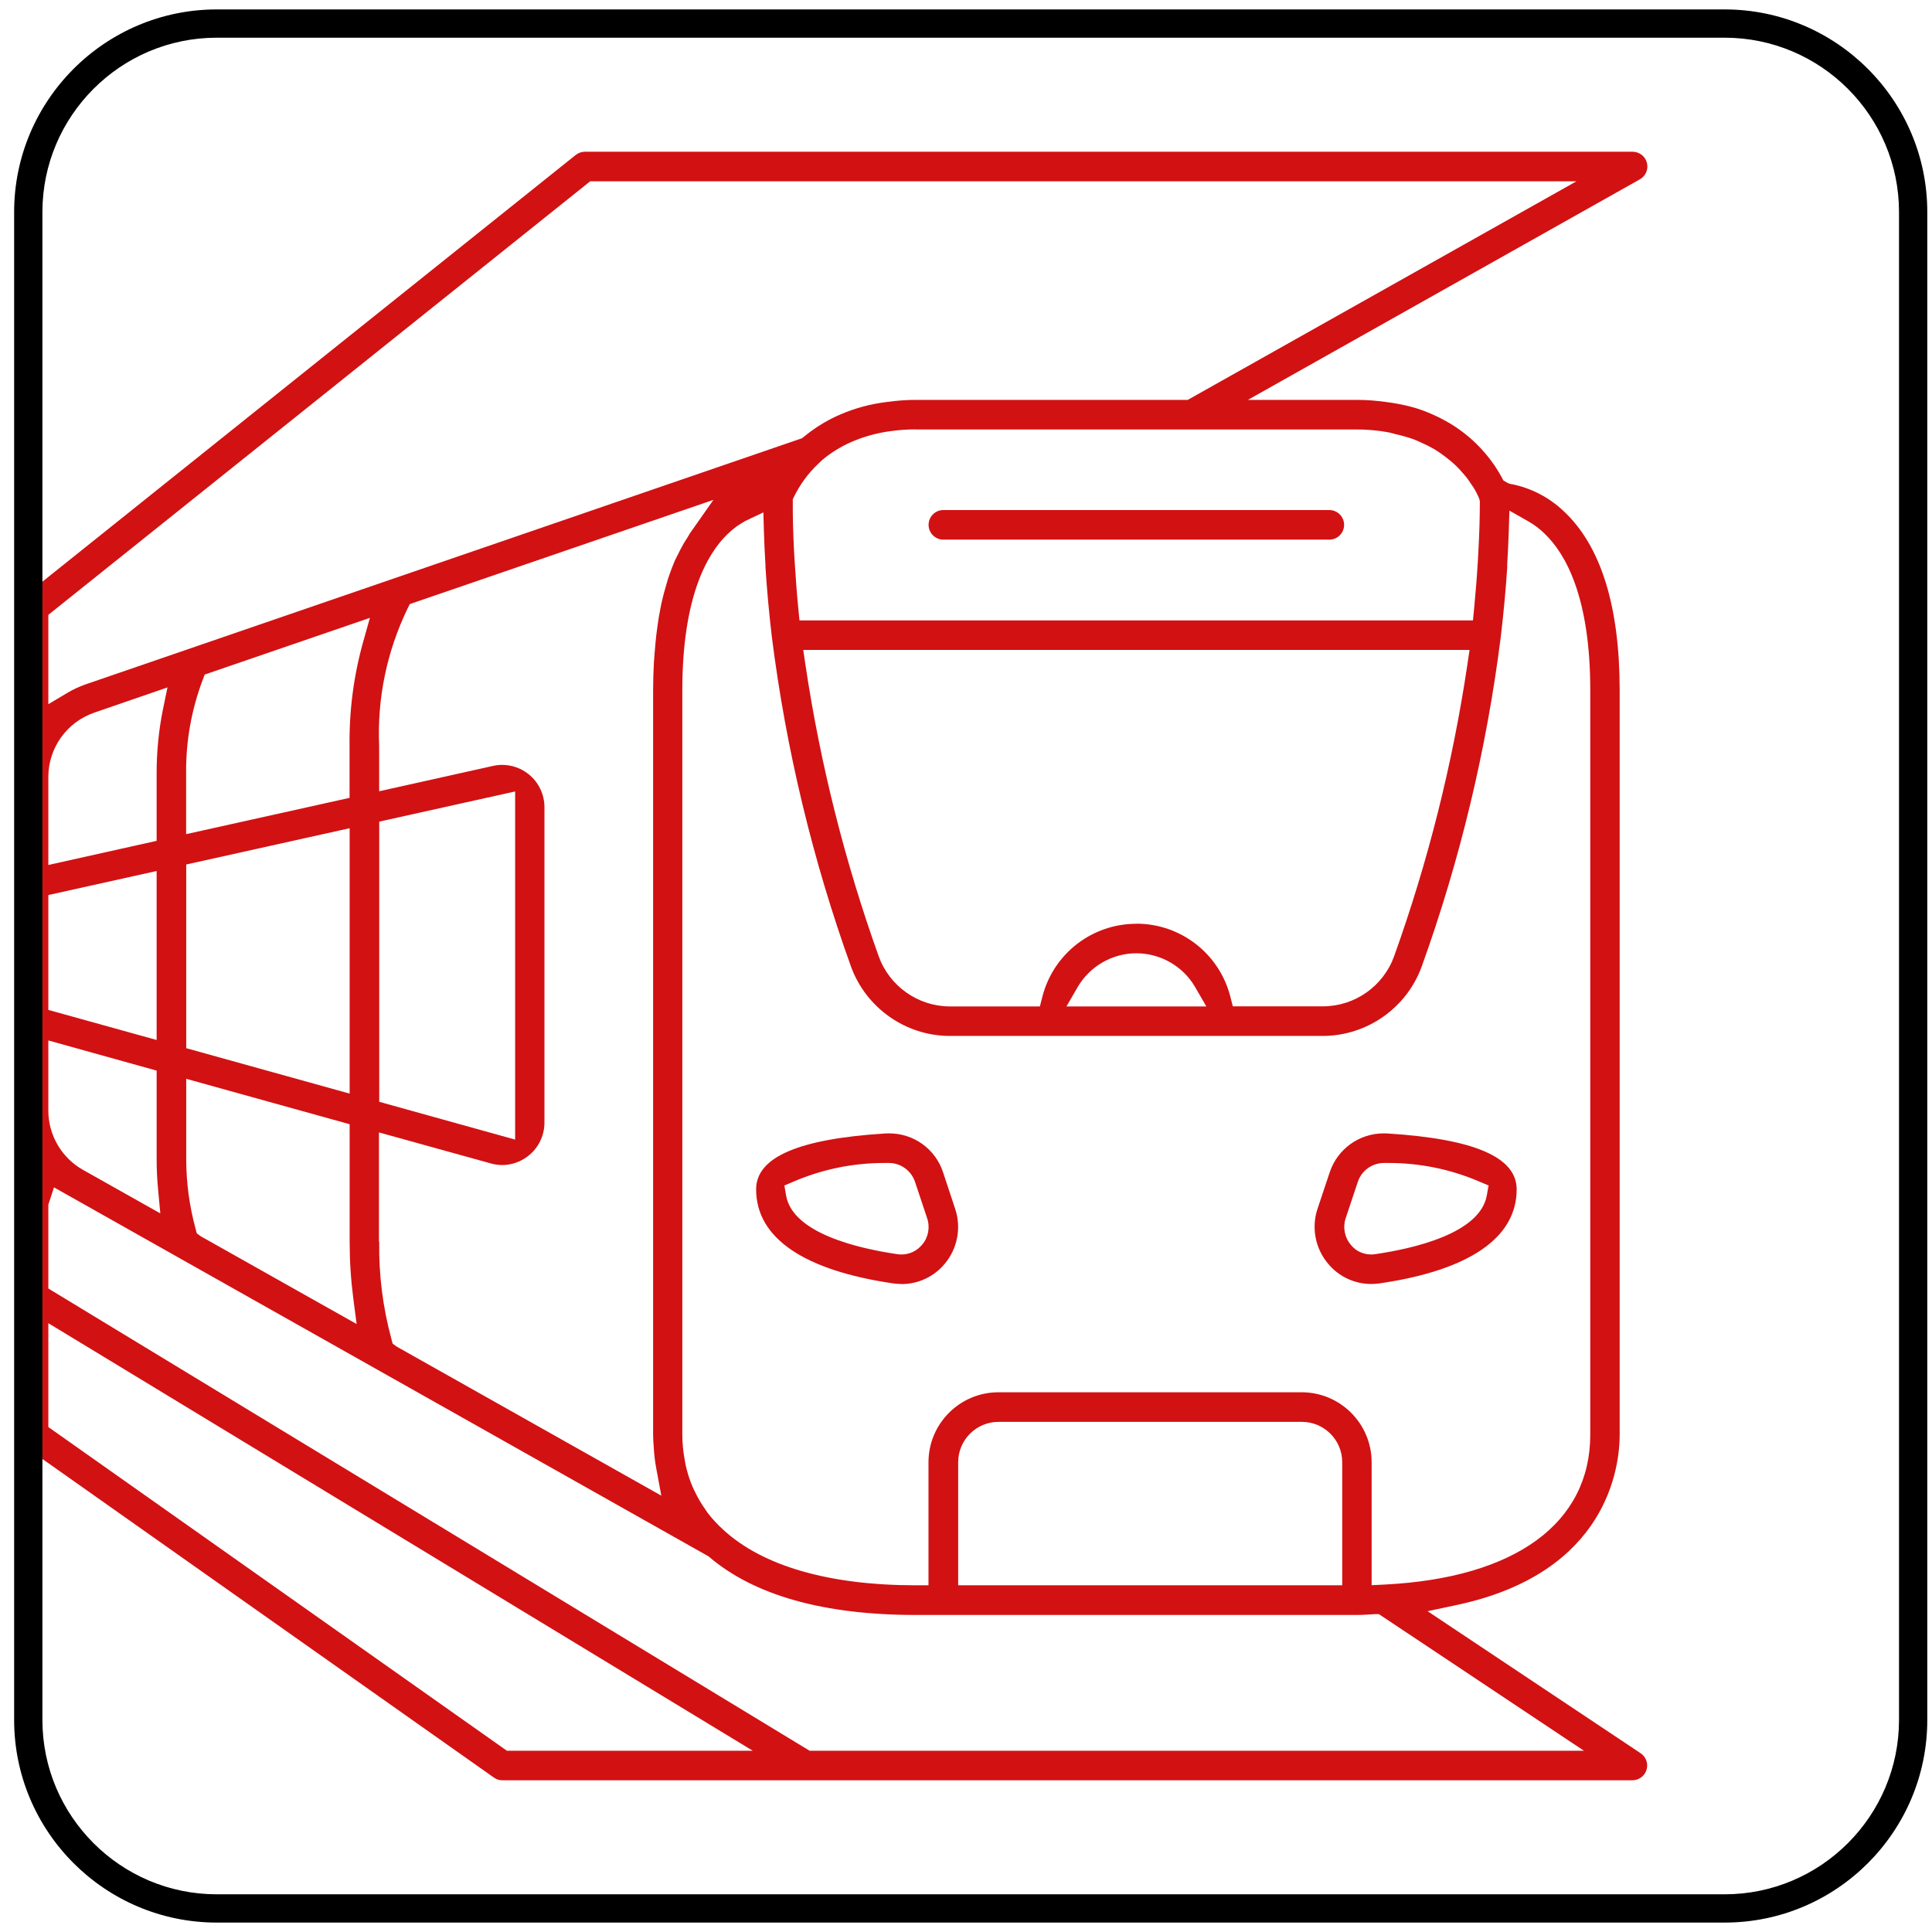
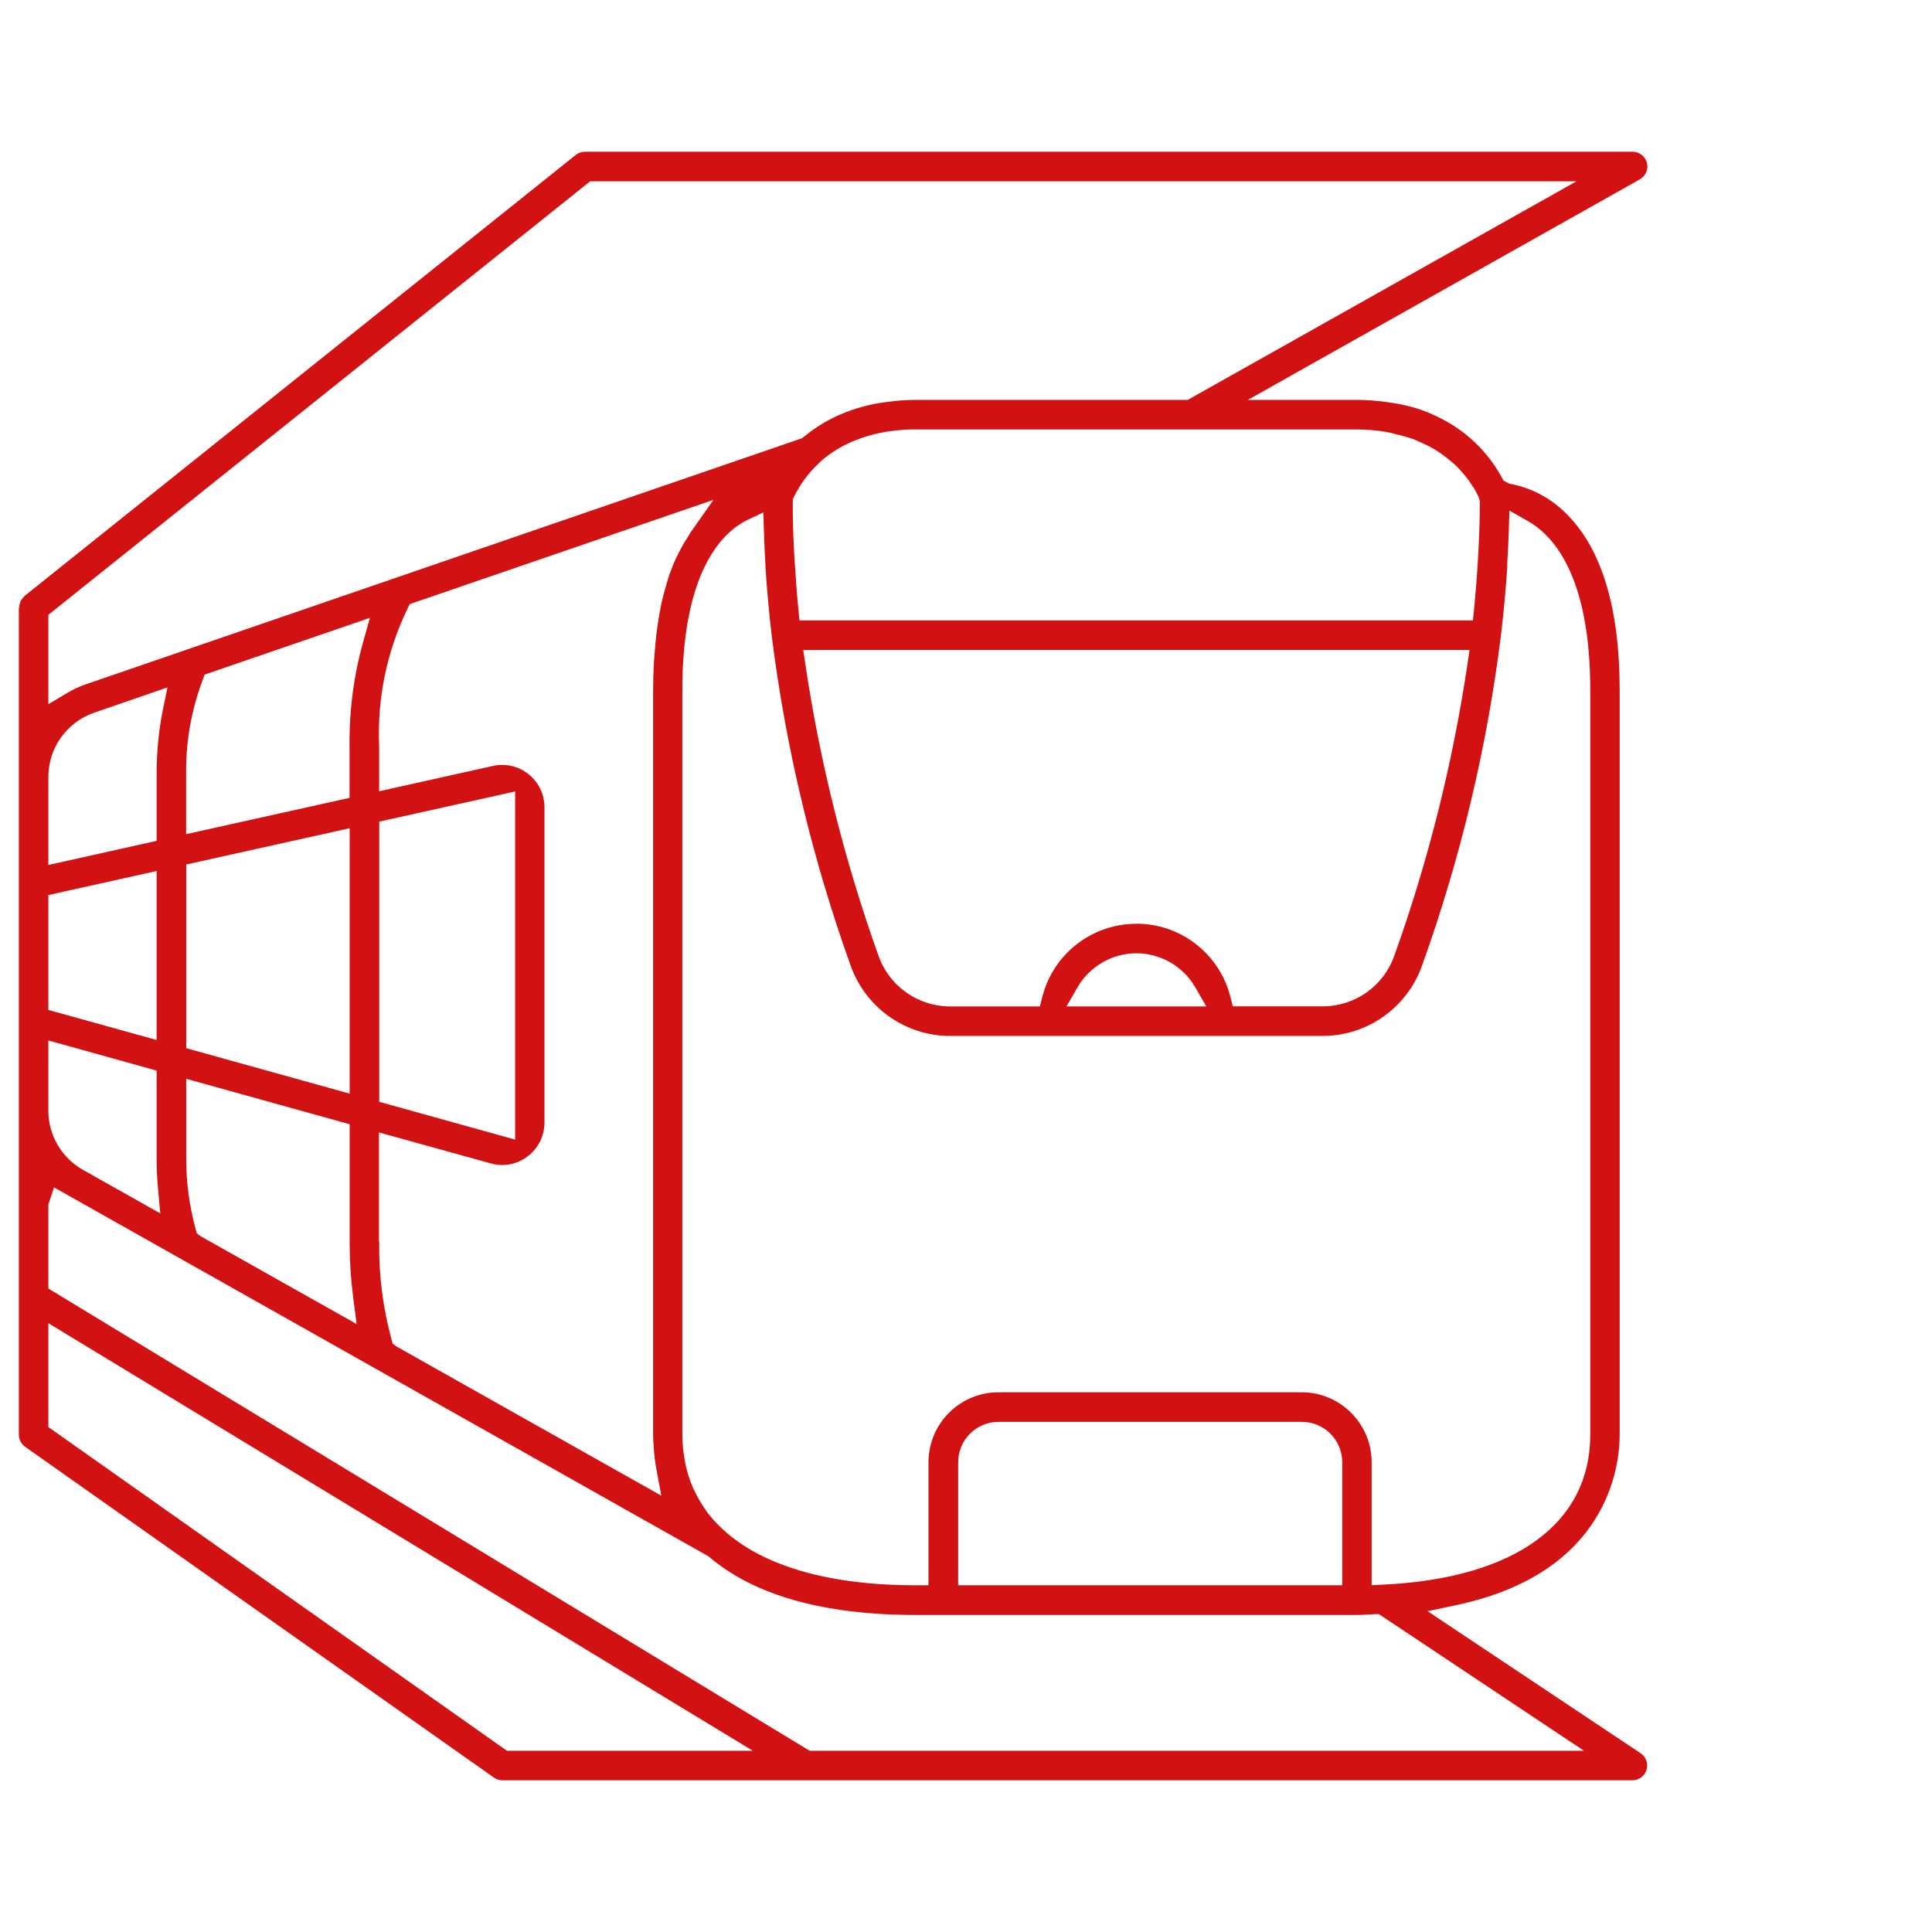
<svg xmlns="http://www.w3.org/2000/svg" viewBox="0 0 205 205">
  <defs>
    <style>      .cls-1 {        fill: #d21113;      }    </style>
  </defs>
  <g>
    <g id="Vrstva_1">
      <g>
        <g>
-           <path class="cls-1" d="M145.5,136.24c-1.77,0-3.44-.78-4.57-2.14-1.37-1.61-1.8-3.85-1.13-5.84l1.29-3.86c.82-2.48,3.13-4.14,5.73-4.14.14,0,.28,0,.41.01,9.22.58,13.7,2.52,13.7,5.93,0,5.14-5.03,8.59-14.56,9.98-.29.04-.58.06-.88.06h0ZM146.86,123.4c-1.26,0-2.38.8-2.78,1.99l-1.29,3.86c-.33.97-.12,2.06.55,2.84.5.64,1.3,1.02,2.16,1.02.15,0,.3-.01.46-.04,4.08-.6,11.08-2.2,11.8-6.22l.19-1.06-.99-.42c-3.06-1.31-6.3-1.97-9.62-1.97h-.47Z" />
-           <path class="cls-1" d="M95.66,136.24c-.29,0-.59-.02-.88-.06-9.52-1.39-14.55-4.84-14.55-9.98,0-3.41,4.48-5.35,13.69-5.93.15-.01.29-.01.43-.01,2.61,0,4.91,1.66,5.72,4.14l1.28,3.87c.67,1.99.25,4.22-1.11,5.83-1.14,1.37-2.81,2.15-4.58,2.15h0ZM93.85,123.4c-3.33,0-6.57.66-9.63,1.97l-.99.42.18,1.06c.7,4.03,7.71,5.63,11.82,6.23.13.02.27.03.42.03.86,0,1.66-.38,2.2-1.05.65-.75.86-1.84.52-2.82l-1.28-3.84c-.41-1.2-1.52-2-2.78-2h-.18s-.28,0-.28,0Z" />
-           <path class="cls-1" d="M100.1,57.26c-.86,0-1.57-.7-1.57-1.57s.7-1.57,1.57-1.57h40.95c.86,0,1.57.7,1.57,1.57s-.7,1.57-1.57,1.57h-40.95Z" />
          <path class="cls-1" d="M53.3,188.9c-.33,0-.64-.1-.9-.29L2.66,153.51c-.41-.29-.66-.77-.66-1.28v-87.61c.01-.06.02-.12.03-.19,0-.1.03-.2.06-.31.04-.16.06-.25.09-.33.03-.06.08-.11.12-.17.12-.18.19-.26.27-.34l.09-.09L61.09,16.44c.28-.22.62-.34.98-.34h111.16c.71,0,1.34.48,1.52,1.17.18.69-.13,1.41-.75,1.76l-41.59,23.4h11.57c1.01,0,2.04.08,3.06.22.26.03.49.07.71.1.88.14,1.74.33,2.57.58.72.23,1.45.52,2.15.86.19.09.35.16.5.25,1.18.6,2.27,1.36,3.25,2.24l.33.31c.74.71,1.42,1.51,2.01,2.37l.19.29c.21.33.42.66.58.97l.19.36.43.25.23.1.11.02c2.12.4,4.06,1.4,5.63,2.89,3.94,3.67,5.94,10.07,5.94,19.01v78.98c0,3.37-1.24,14.63-17.23,18.06l-3.15.67,22.6,15.07c.58.39.83,1.09.63,1.76-.2.66-.8,1.11-1.5,1.11H53.3ZM5.13,127.79v8.93l80.78,49.05h82.16s-21.76-14.5-21.76-14.5h-.36c-.34.02-.6.03-.86.05-.36.02-.72.04-1.11.04h-46.8c-9.75,0-17.12-2.07-21.92-6.15l-.08-.07L5.73,125.99l-.59,1.8ZM5.13,151.42l48.66,34.35h26.09L5.13,140.4v11.02ZM105.95,150.87c-2.36,0-4.28,1.92-4.28,4.28v13.06h40.75v-13.06c0-2.36-1.92-4.28-4.28-4.28h-32.18ZM79.06,55.29c-.19.11-.27.16-.36.22l-.14.09c-.2.12-.33.21-.47.31-.3.23-.6.48-.89.76-2.19,2.11-4.8,6.7-4.8,16.57v78.98c0,.9.09,1.79.25,2.67l.09.51c.18.83.43,1.62.75,2.37.05.12.11.24.17.36l.08.16c.31.65.69,1.3,1.12,1.9l.05.08c.05.08.11.17.18.26.5.65,1.06,1.25,1.67,1.8,4.17,3.84,11.22,5.88,20.4,5.88h1.36v-13.06c0-4.09,3.33-7.42,7.42-7.42h32.18c4.09,0,7.42,3.33,7.42,7.42v13.05l1.43-.07c13.83-.71,21.77-6.51,21.77-15.91v-78.98c0-9.88-2.62-14.47-4.81-16.58-.53-.53-1.14-.99-1.81-1.37l-1.96-1.11-.07,2.25c-.04,1.14-.09,2.27-.16,3.39v.38c-.15,2.3-.38,4.79-.68,7.33-1.5,11.93-4.32,23.71-8.39,35.01-1.59,4.4-5.79,7.36-10.47,7.38h-39.63c-4.67-.01-8.88-2.98-10.47-7.38-4.06-11.29-6.89-23.05-8.39-34.96-.3-2.55-.53-5.06-.68-7.45v-.21c-.07-1.21-.13-2.34-.16-3.47l-.06-2.08-1.94.92ZM40.24,131.75c-.06,3.48.38,6.97,1.3,10.36l.12.46.44.32,28.07,15.81-.53-2.86c-.14-.74-.23-1.49-.27-2.24-.04-.53-.07-1-.07-1.37v-79c0-.96.03-1.95.09-3.03l.07-.91c.05-.65.11-1.29.18-1.92.04-.34.09-.66.13-.98.08-.6.17-1.15.28-1.69l.05-.26c.04-.21.08-.43.13-.63.14-.6.29-1.17.46-1.73l.16-.56c.22-.69.48-1.38.77-2.06.04-.08.22-.44.22-.44.23-.48.47-.94.72-1.38.06-.11.13-.2.19-.3l.16-.25.16-.27c.07-.13.14-.24.22-.35l2.41-3.43-32.22,11.06-.21.42c-2.23,4.59-3.26,9.62-3.04,14.63v4.81s12.08-2.69,12.08-2.69c.32-.07.65-.11.97-.11,1.02,0,2.02.35,2.81.99,1.07.86,1.68,2.14,1.68,3.51v33.46c0,1.4-.66,2.73-1.77,3.57-.78.6-1.74.93-2.71.93-.41,0-.81-.06-1.21-.17l-11.87-3.29v11.59ZM19.76,122.98c0,2.51.34,5.01,1,7.43l.12.46.44.32,16.52,9.3-.35-2.69c-.26-2-.39-4.03-.39-6.04v-12.47l-17.34-4.82v8.52ZM5.13,117.85c0,2.6,1.41,5,3.67,6.28l8.21,4.62-.24-2.58c-.1-1.06-.15-2.14-.15-3.2v-9.37l-11.49-3.2v7.44ZM40.24,87.18v29.73l14.42,4.01v-36.94l-14.42,3.2ZM19.76,91.73v19.49l17.34,4.82v-28.16l-17.34,3.85ZM5.13,94.97v12.19l11.49,3.19v-17.93l-11.49,2.55ZM120.58,98.01c4.71,0,8.81,3.19,9.97,7.75l.26,1.02h9.59c3.36-.01,6.38-2.14,7.52-5.3,3.6-10.02,6.21-20.43,7.78-30.96l.23-1.56h-70.7l.23,1.56c1.57,10.52,4.19,20.94,7.78,30.96,1.14,3.16,4.16,5.29,7.51,5.31h9.59l.26-1.02c1.16-4.56,5.26-7.75,9.97-7.75ZM120.58,101.15c-2.56,0-4.95,1.38-6.24,3.6l-1.18,2.04h14.84l-1.18-2.04c-1.28-2.22-3.68-3.6-6.24-3.6ZM10,75.62c-2.91,1-4.87,3.74-4.87,6.82v9.34l11.49-2.56v-7.2c0-2.26.22-4.53.67-6.75l.48-2.33-7.78,2.68ZM21.72,71.58l-.19.5c-1.23,3.26-1.81,6.58-1.78,9.95v6.48l17.34-3.85v-5.57c-.04-3.74.45-7.45,1.46-11.04l.7-2.49-17.54,6.02ZM5.13,65.24v9.48l2.05-1.22c.57-.34,1.18-.62,1.81-.85l76.11-26.15.16-.13c.95-.78,1.91-1.41,2.92-1.93.16-.08.32-.16.49-.24,1.5-.7,3.09-1.19,4.74-1.45.24-.04.47-.07.71-.1,1.03-.14,2.06-.22,3.07-.22h28.84l41.24-23.19H62.62L5.13,65.24ZM97.17,45.56c-.95,0-1.9.07-2.83.21l-.35.05c-.81.14-1.57.32-2.32.57l-.38.13c-.64.23-1.28.5-1.89.83l-.25.14c-.51.29-1.02.62-1.5.99-.3.23-.5.41-.69.6l-.14.14c-1.07,1-1.94,2.19-2.59,3.53l-.11.23v.25c-.01,1.55.03,3.16.13,5.19l.07,1.18c.11,1.64.22,3.32.39,5.01l.12,1.22h71.46l.12-1.22c.16-1.65.3-3.36.41-5.25l.05-.93c.11-2.07.15-3.64.15-5.11v-.16l-.04-.15c-.07-.23-.13-.37-.19-.47-.12-.25-.21-.42-.33-.63-.06-.1-.13-.22-.21-.33l-.22-.32c-.1-.15-.2-.31-.33-.48-.11-.14-.21-.27-.32-.39l-.12-.14c-.22-.26-.45-.51-.71-.77-.2-.19-.4-.38-.62-.56-.31-.26-.63-.5-.97-.75-.23-.17-.5-.34-.79-.52-.45-.26-.89-.48-1.33-.67-.33-.15-.6-.28-.9-.39-.62-.21-1.22-.38-1.81-.51l-.29-.08c-.22-.06-.42-.11-.64-.15-1.07-.19-2.17-.28-3.25-.28h-46.81Z" />
        </g>
-         <path d="M183,204H23c-11.86,0-21.5-9.65-21.5-21.5V22.5C1.5,10.65,11.15,1,23,1h160c11.85,0,21.5,9.65,21.5,21.5v160c0,11.86-9.64,21.5-21.5,21.5ZM23,4C12.8,4,4.5,12.3,4.5,22.5v160c0,10.2,8.3,18.5,18.5,18.5h160c10.2,0,18.5-8.3,18.5-18.5V22.5c0-10.2-8.3-18.5-18.5-18.5H23Z" />
      </g>
    </g>
  </g>
</svg>